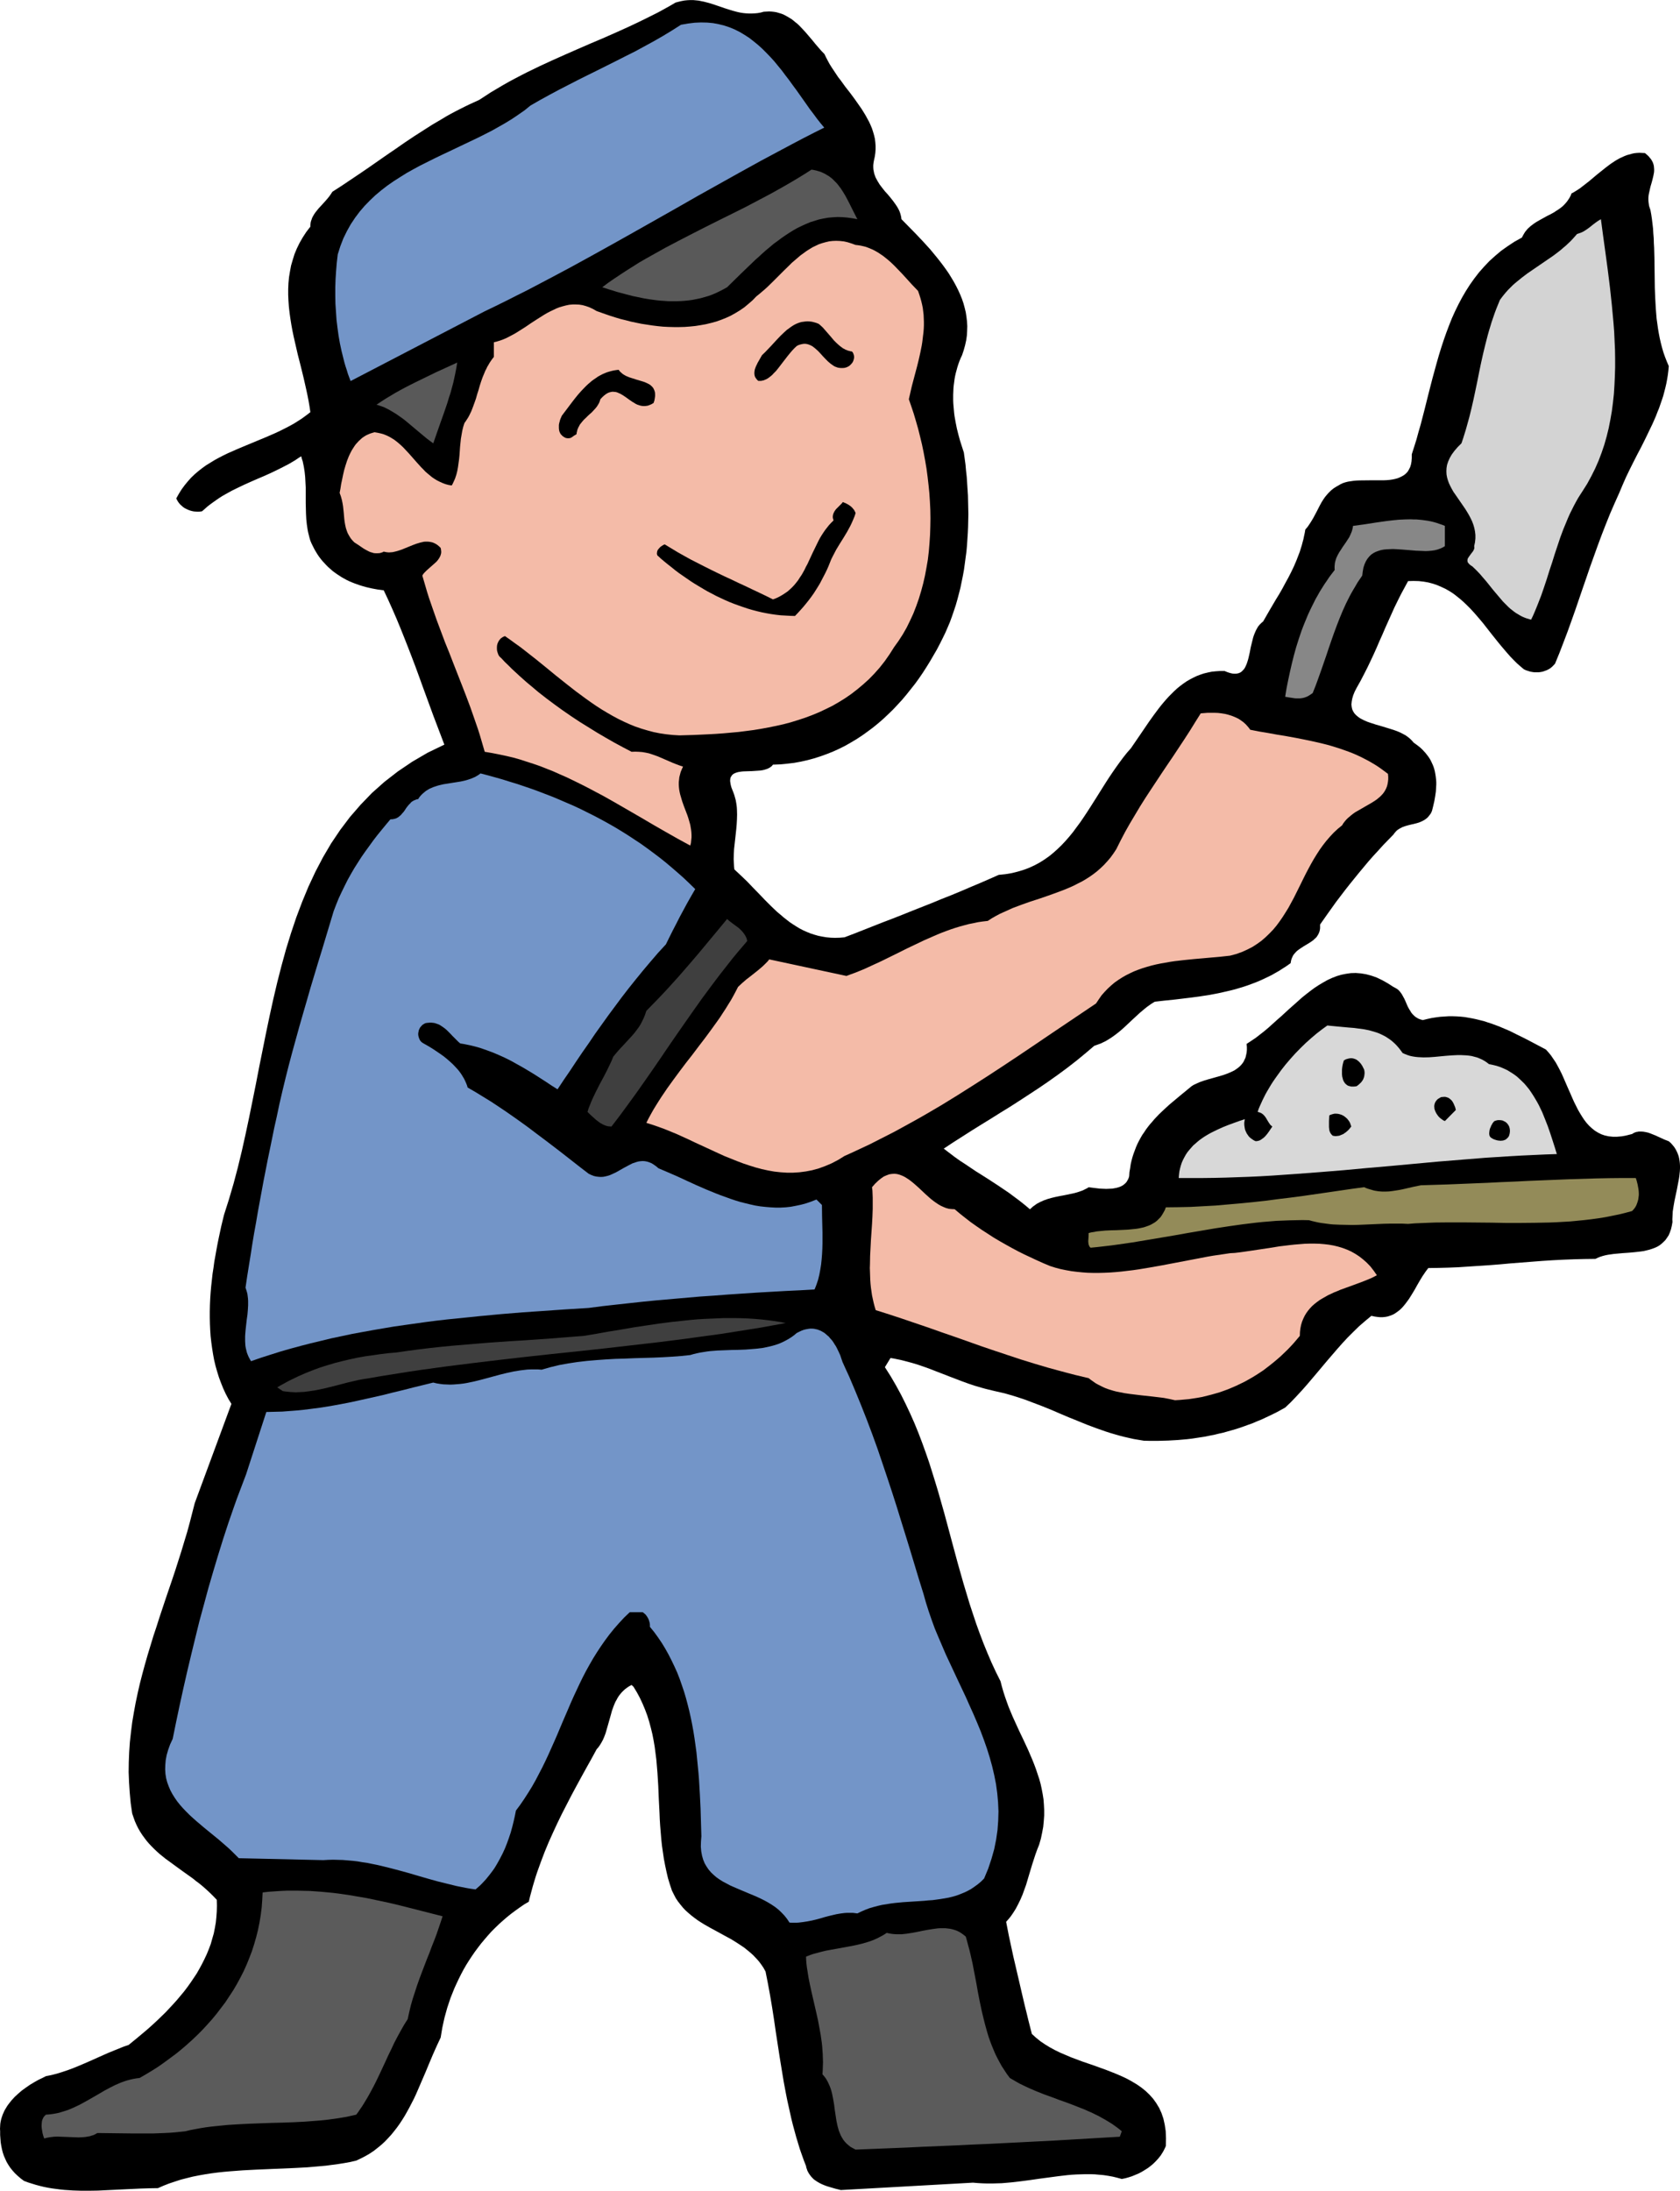
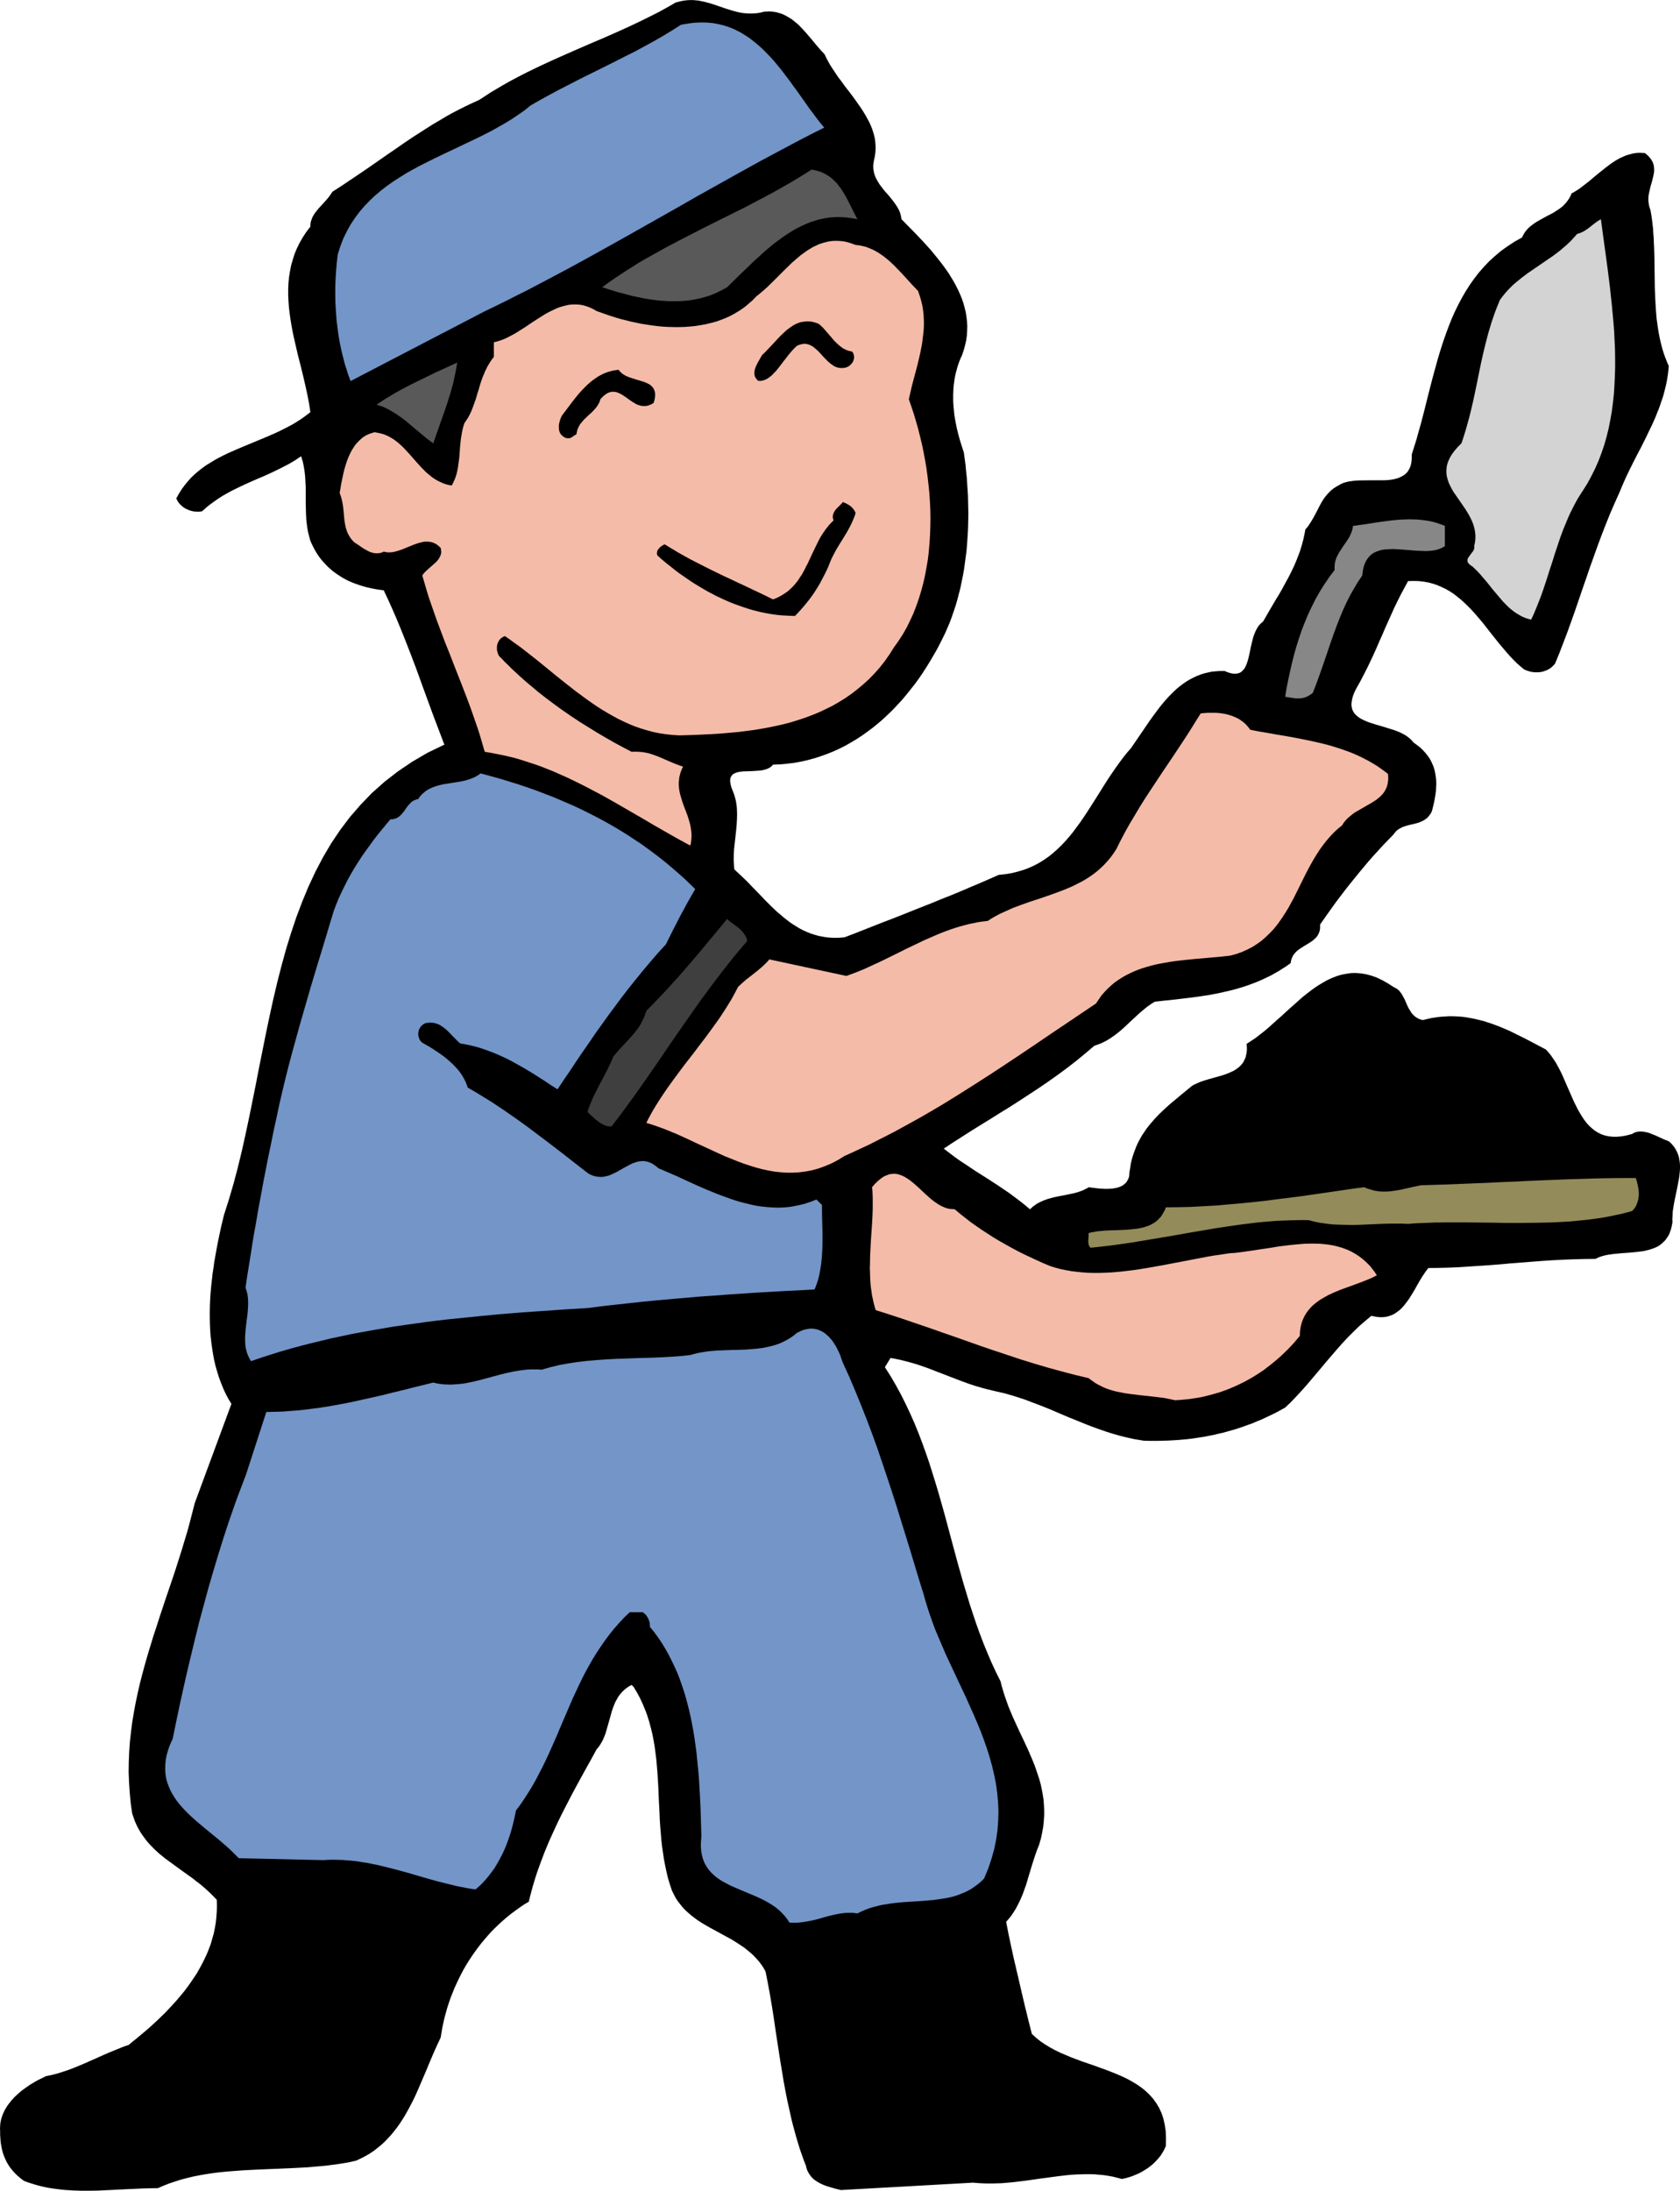
<svg xmlns="http://www.w3.org/2000/svg" width="2.528in" height="316.32" fill-rule="evenodd" stroke-linecap="round" preserveAspectRatio="none" viewBox="0 0 12276 16000">
  <style>.brush1{fill:#000}.pen1{stroke:none}.brush2{fill:#7395c8}.brush3{fill:#595959}.brush5{fill:#f4bba8}.brush7{fill:#3f3f3f}</style>
  <path d="m6024 394 12 25 13 25 13 24 15 24 16 24 16 24 16 24 18 23 34 47 36 46 34 46 33 47 16 23 15 24 14 23 13 24 13 24 11 24 10 24 8 25 7 24 6 26 3 25 2 26v26l-2 27-4 27-6 27-3 17-2 17v16l1 16 3 15 3 15 5 14 5 14 7 13 7 13 8 13 8 13 19 25 19 24 21 23 20 24 19 24 18 25 8 12 8 13 7 13 6 13 5 14 4 14 3 14 2 15 53 54 53 54 52 55 51 56 24 29 24 29 23 29 23 30 21 29 21 30 19 31 18 30 17 31 16 32 14 31 13 32 11 32 9 33 8 33 5 33 4 34 2 34-1 34-2 35-5 35-8 36-10 36-12 36-10 21-9 22-8 22-7 22-6 22-6 22-5 22-4 22-3 23-3 22-2 22-1 23-1 23v45l1 22 2 23 2 23 2 22 3 23 8 45 9 45 11 44 12 44 14 44 14 43 6 44 6 44 4 45 5 45 3 45 3 46 3 45 1 45 1 46 1 45-1 46-1 46-2 45-3 45-3 46-4 45-6 44-6 45-6 44-8 44-9 44-9 44-11 43-11 42-12 42-14 42-14 41-15 41-17 40-17 39-19 39-19 38-23 44-25 43-25 43-26 42-27 42-28 41-29 40-31 39-31 39-32 38-33 36-34 36-35 34-36 34-37 32-38 31-39 29-39 28-41 27-42 25-42 24-44 22-44 20-45 18-47 17-47 15-48 13-49 11-49 9-51 6-52 5-52 2-8 10-10 8-10 6-12 6-12 4-13 4-14 3-14 2-60 4-60 2-14 1-13 2-13 2-11 3-11 4-9 4-9 6-7 7-5 8-5 9-2 11-1 13 2 14 3 17 5 18 8 20 7 18 6 17 5 18 5 18 3 17 3 18 2 18 1 17 1 36-1 35-2 36-3 35-8 73-8 72-2 37-1 37 1 19 1 18 1 19 2 19 47 44 46 44 44 46 44 45 43 45 44 44 22 21 22 21 23 19 23 20 23 18 23 18 24 16 25 16 25 15 25 13 27 12 27 11 28 9 28 8 30 6 30 5 32 3 32 1 34-1 34-3 71-27 71-28 71-28 71-28 71-27 71-28 72-29 71-28 71-28 70-29 71-28 70-29 70-30 69-29 69-30 68-30 49-5 47-8 44-11 43-13 40-15 39-18 37-20 35-22 34-24 32-26 30-27 30-29 29-31 27-31 27-33 25-34 26-35 24-35 24-36 24-37 47-74 47-75 24-38 24-37 25-37 25-36 26-36 26-35 27-34 29-33 65-95 66-97 35-49 35-47 18-23 19-23 19-22 20-22 20-20 20-20 21-19 22-18 23-17 23-16 24-14 25-13 25-12 26-10 27-9 29-7 29-6 30-3 31-2h32l22 9 19 6 18 4 16 1 15-1 13-3 12-5 10-7 9-9 9-10 7-11 6-13 6-14 5-15 5-16 4-16 8-35 7-37 9-37 9-36 6-18 7-17 7-16 8-15 9-15 11-13 12-12 13-11 46-80 47-80 24-39 23-40 22-41 22-40 21-41 20-42 18-42 17-44 8-21 7-23 7-22 6-23 6-22 5-24 5-23 4-24 17-20 15-22 14-22 13-22 24-45 23-45 12-22 13-21 14-20 16-19 8-9 9-9 9-9 10-8 10-8 11-7 11-7 13-7 15-9 17-8 18-6 20-5 19-3 21-3 21-2 22-1 91-1h89l22-1 21-2 20-3 19-4 18-5 17-7 16-8 15-9 13-11 12-13 9-15 9-18 6-19 4-22 2-25v-28l17-53 17-54 15-55 16-55 29-112 28-112 29-113 31-113 16-56 17-55 18-55 19-54 20-53 21-53 23-51 25-51 26-49 28-48 30-47 32-45 34-44 37-42 39-41 42-38 44-37 48-34 50-33 54-30 7-14 8-14 8-13 9-11 10-12 11-10 11-10 12-9 12-9 12-8 13-8 14-8 27-15 27-15 28-14 27-15 13-9 13-8 13-9 12-9 12-10 11-11 10-11 10-12 9-13 9-14 8-15 6-16 17-9 16-10 16-10 16-11 31-24 32-25 62-52 64-51 32-24 33-22 17-10 16-9 18-8 17-8 18-7 18-5 18-5 18-4 19-2 19-1 20 1 20 1 14 12 12 11 10 12 9 11 7 12 6 12 4 12 3 12 1 12 1 12v12l-1 12-5 26-6 25-7 26-8 27-6 27-6 27-2 14-1 14v15l1 14 2 15 2 14 5 15 5 15 6 33 5 34 4 34 4 34 2 35 3 35 1 36 2 35 2 73 1 73 1 74 1 74 3 74 4 74 3 37 3 37 5 36 5 36 6 36 7 36 8 35 9 35 10 34 12 34 13 33 14 33-3 33-4 32-5 31-6 32-7 30-8 31-8 30-10 30-10 29-10 29-12 29-11 29-25 57-27 56-27 56-28 56-29 55-28 55-28 56-27 56-25 57-24 57-34 76-33 76-31 77-30 77-29 78-28 78-28 78-27 79-27 78-27 79-27 79-28 79-28 78-30 79-30 78-32 78-11 12-11 11-12 10-13 8-14 7-14 5-14 5-15 3-16 2h-31l-15-2-16-3-16-5-15-5-15-7-26-22-26-23-24-24-24-25-23-26-23-27-23-27-22-27-44-55-43-55-22-28-22-26-23-27-23-26-23-25-24-24-24-23-25-22-26-21-26-20-28-18-28-16-30-14-30-13-32-11-34-9-34-6-36-4-38-1-40 1-26 48-26 48-24 48-24 49-22 49-22 49-22 49-21 49-22 49-21 49-22 49-23 49-23 48-25 49-25 48-27 48-15 29-11 27-7 24-4 22-2 21 2 19 4 17 7 15 9 14 12 13 13 11 15 11 17 9 18 9 19 8 20 7 43 14 45 13 46 14 44 14 22 8 21 9 19 10 19 10 17 12 16 13 14 14 13 15 17 12 16 12 15 12 14 13 12 13 12 13 11 14 10 13 10 15 8 14 7 15 7 15 6 15 5 16 4 15 3 16 3 17 2 16 2 16 1 17v17l-1 17-1 17-1 17-5 34-6 35-8 35-9 36-5 12-6 11-7 9-7 9-7 8-8 7-9 7-8 5-9 5-10 5-9 4-10 4-20 6-21 5-21 5-20 5-21 6-19 7-9 5-10 5-8 5-9 6-8 7-7 8-7 8-7 10-37 38-38 39-36 40-37 40-36 41-35 42-35 42-34 42-34 42-33 42-32 42-32 42-60 84-57 81v28l-2 13-3 12-4 10-5 10-6 10-6 9-8 8-8 7-8 8-9 6-19 13-20 12-20 12-20 13-9 6-10 7-9 7-8 7-8 9-7 8-7 9-5 10-5 11-4 11-3 13-2 13-28 20-28 18-28 18-28 16-28 16-29 14-29 14-29 13-29 12-29 11-30 11-30 10-30 9-30 9-31 8-30 7-62 14-63 12-65 10-65 9-66 8-67 8-69 7-70 8-15 9-14 9-14 10-14 10-27 22-26 22-51 47-50 47-25 23-26 22-27 21-28 20-14 9-15 9-15 9-15 7-16 8-16 6-17 6-17 6-33 28-33 28-34 28-33 27-67 52-68 50-69 49-69 47-70 46-69 45-70 45-70 43-70 44-70 43-69 43-69 44-69 44-68 45 38 29 38 29 39 28 40 26 79 53 81 51 40 26 40 26 40 27 40 27 39 29 39 29 39 31 38 32 12-11 11-10 13-9 12-9 13-7 13-7 14-6 13-6 28-10 28-8 29-7 29-6 57-11 56-12 27-8 26-9 13-6 12-6 12-6 11-7 39 5 43 5 23 1 23 1 23-1 22-1 11-2 11-2 10-2 10-3 10-3 9-4 9-4 8-5 8-6 7-6 7-7 6-8 5-9 5-9 4-10 3-11 2-30 5-28 4-28 6-27 7-26 8-25 9-24 9-24 10-23 11-22 12-22 12-21 14-20 13-20 15-20 15-19 16-18 16-19 17-18 17-18 36-34 38-35 80-67 84-69 14-9 15-7 15-7 16-7 34-12 34-10 36-10 35-10 34-10 33-12 16-7 15-7 15-7 13-9 13-9 12-10 11-11 10-12 9-13 7-15 7-15 4-17 4-18 2-20v-22l-2-23 32-21 33-22 31-24 32-25 31-26 30-27 31-28 31-27 61-56 61-54 30-27 31-25 31-24 31-23 32-21 32-19 32-18 33-15 33-13 34-10 35-7 35-5 36-1 37 3 37 6 38 10 40 14 40 19 41 23 42 27 10 5 9 5 8 5 8 6 7 7 6 7 6 8 6 8 10 18 10 18 9 20 8 19 9 20 10 18 6 9 5 9 6 9 7 8 7 7 7 7 9 7 8 5 10 6 10 4 12 4 12 3 32-8 32-7 32-5 31-4 31-2 30-2h30l30 1 29 2 29 3 29 5 28 5 28 6 28 7 28 7 27 9 28 9 27 10 27 10 26 11 54 23 52 26 53 26 52 27 53 28 53 28 19 21 18 22 17 25 17 25 15 27 15 28 14 28 13 29 26 60 26 59 13 30 13 29 14 28 14 28 15 26 16 26 16 24 17 22 19 21 20 18 21 17 23 14 24 12 26 9 28 6 30 3h31l35-3 36-7 39-10 8-5 7-4 8-3 8-3 9-1 8-2h17l17 1 17 3 18 4 17 6 35 14 35 16 33 15 31 12 16 14 13 15 12 15 10 16 8 16 7 16 6 17 4 17 3 18 2 18 1 18v19l-1 19-2 19-2 19-3 19-15 79-17 80-7 40-6 39-1 20-1 19-1 19 1 19-5 28-6 25-8 23-9 21-12 18-12 17-14 14-14 13-16 12-17 10-18 8-19 7-19 6-20 5-21 5-21 3-44 5-44 4-44 3-44 4-22 2-21 3-21 3-20 4-19 5-19 6-17 7-17 8-78 1-78 2-78 3-78 4-77 5-78 6-77 6-77 6-76 7-76 6-76 5-76 5-75 5-74 3-74 2-73 1-11 14-11 15-10 15-11 16-20 33-19 33-19 34-20 33-20 32-22 30-11 14-11 13-12 13-13 12-13 10-14 10-14 9-15 7-16 6-16 5-17 3-19 2h-19l-20-2-21-3-22-5-23 19-23 19-23 20-22 19-42 41-41 41-39 42-38 43-37 43-37 43-73 87-73 86-38 43-39 42-40 42-42 40-29 16-29 16-30 15-29 14-30 14-30 14-30 12-30 13-31 11-30 11-31 11-31 10-31 9-32 9-32 9-32 7-32 8-32 6-33 7-33 5-33 5-33 5-34 4-34 3-34 3-35 2-35 2-35 1-35 1h-72l-36-1-36-6-36-6-36-8-35-8-35-9-35-10-34-10-34-11-68-24-67-25-66-27-67-27-66-28-65-28-67-27-66-25-34-13-33-12-34-11-34-11-34-10-35-10-35-8-35-8-25-6-25-6-24-6-25-7-48-14-48-16-47-17-47-18-47-18-46-18-47-18-46-18-47-17-47-16-48-14-49-13-24-6-25-5-24-5-25-4-41 67 42 66 39 67 37 68 34 68 33 70 31 70 29 71 27 71 26 72 25 72 23 73 23 74 22 73 21 74 21 74 20 74 40 149 40 148 21 74 21 74 22 73 22 73 24 73 24 72 26 72 27 71 29 71 30 70 32 69 34 68 10 39 11 38 12 37 13 37 13 36 15 36 15 36 16 35 32 70 33 69 32 69 30 70 14 35 13 35 12 36 12 36 10 36 8 37 7 37 6 38 3 39 2 39v40l-3 41-4 42-8 43-9 43-13 45-14 35-13 36-12 37-12 37-22 73-22 74-13 36-13 36-15 35-17 35-9 17-9 17-10 16-11 17-11 16-12 16-13 15-13 15 10 51 10 51 11 51 11 51 11 51 12 51 12 52 12 51 12 52 12 52 12 51 12 51 13 52 12 50 13 51 13 51 30 27 32 26 34 23 36 22 37 20 39 19 40 17 40 17 83 31 85 29 41 15 42 15 41 16 40 16 39 17 38 18 36 20 35 21 33 23 31 25 28 27 26 29 23 32 21 35 17 37 14 41 10 45 7 47 2 52-1 56-5 12-6 12-6 12-7 12-14 22-16 20-18 20-18 18-20 17-21 16-22 14-23 14-23 12-24 10-24 10-25 8-25 7-25 5-33-9-33-8-33-6-33-5-33-3-33-3-33-1h-33l-34 1-33 1-34 2-33 3-68 8-67 9-68 9-69 10-69 9-69 8-34 3-35 3-35 1-35 1h-34l-35-1-36-2-35-3-966 54-40-10-41-12-20-6-19-7-19-8-18-9-17-10-16-11-8-6-7-7-7-7-6-7-6-8-6-8-5-8-5-9-5-10-3-10-4-10-2-12-16-41-15-42-15-43-13-43-13-43-12-44-12-44-11-44-10-45-10-45-10-45-9-45-17-90-15-91-15-92-14-91-14-91-13-90-14-90-15-89-16-87-17-86-15-27-17-25-18-24-20-22-20-21-21-19-22-18-22-18-24-16-24-16-24-15-24-15-50-27-51-28-50-27-49-28-24-15-23-15-23-17-22-17-21-18-21-19-19-20-18-22-18-23-16-24-14-27-14-28-15-45-14-46-11-47-10-47-9-47-7-48-7-48-5-48-4-48-4-49-3-48-2-49-5-97-4-97-3-49-3-48-4-48-4-47-6-47-6-47-8-47-9-46-11-45-12-45-14-45-16-43-18-43-20-43-22-41-25-41-14-13-17 9-15 10-15 11-13 12-12 12-11 13-10 13-9 14-8 15-8 14-7 16-6 15-12 33-9 33-19 67-19 66-6 16-6 15-7 16-8 15-8 14-9 14-10 14-11 12-37 68-38 68-37 67-37 68-36 67-35 68-35 68-33 68-32 69-31 69-29 70-27 71-13 36-13 36-12 36-11 36-11 37-10 37-10 37-9 38-34 20-32 22-32 23-31 23-31 25-29 25-29 26-28 27-27 27-26 29-25 29-25 30-23 30-23 31-22 32-21 32-20 32-19 33-18 34-17 34-16 34-16 35-14 35-14 35-12 36-12 36-10 36-10 36-8 36-8 37-6 36-6 36-29 62-28 63-27 64-27 65-28 65-28 65-14 32-15 32-16 31-16 31-17 31-17 30-18 29-19 29-20 28-21 27-22 27-23 25-24 25-25 23-27 22-28 22-30 20-31 18-33 17-34 16-43 10-44 8-44 7-45 6-45 6-45 4-46 4-46 4-94 5-94 4-94 4-94 4-95 5-93 7-46 4-46 5-46 6-45 7-45 8-45 9-44 11-43 11-43 14-42 14-41 16-41 18-63 1-62 2-63 3-63 3-62 3-63 3-62 3-61 1h-62l-61-2-30-2-31-2-30-3-30-4-30-4-30-5-30-6-29-7-30-8-29-9-29-9-29-11-24-18-22-19-20-19-18-20-16-20-14-21-13-22-10-22-10-23-8-24-6-24-5-25-4-25-2-26-2-27v-27l-1-19 1-18 1-18 3-18 4-17 5-16 6-17 7-16 7-15 9-15 9-15 10-14 11-14 11-14 12-13 12-13 13-12 13-12 14-12 13-11 29-21 29-20 30-18 30-17 29-14 28-14 40-8 39-10 39-12 39-13 38-14 37-15 38-16 37-16 74-33 74-33 37-15 37-15 37-15 38-13 60-49 61-51 30-26 30-27 30-28 29-28 29-28 28-30 28-30 27-30 26-31 26-31 25-33 23-32 23-34 22-33 20-35 19-35 18-36 17-36 15-37 14-37 11-39 11-38 8-40 7-40 4-40 3-41 1-42-1-43-21-22-21-21-21-20-22-20-22-19-22-18-23-17-22-18-91-65-89-65-22-16-21-17-21-17-20-18-19-18-19-19-18-19-18-21-16-21-16-22-15-23-14-24-13-26-12-27-10-28-10-29-11-76-7-76-5-75-3-75 1-73 3-74 5-73 8-72 9-72 12-71 13-71 15-71 16-70 18-70 19-70 20-70 21-69 21-69 23-69 22-69 46-138 47-138 23-69 22-69 22-69 21-70 21-69 19-70 18-70 18-70 268-725-22-36-20-38-18-39-16-40-15-40-13-42-12-42-10-42-8-43-7-44-6-44-5-44-3-45-2-45-1-46v-45l1-46 2-46 3-45 4-46 5-45 5-46 7-45 6-45 8-44 8-45 8-43 9-44 18-84 20-82 36-113 34-116 31-117 29-120 27-121 26-122 25-123 25-124 24-124 25-124 25-124 26-124 27-123 29-123 31-121 33-120 36-117 39-116 43-114 46-111 51-109 55-105 60-102 66-98 71-94 78-90 83-86 91-81 98-76 105-71 113-66 122-59-27-71-27-71-27-71-26-71-26-71-26-71-26-72-26-71-27-71-27-70-28-71-28-70-29-70-30-69-31-69-32-68-22-3-23-3-22-4-21-4-22-5-21-5-21-6-20-6-20-7-20-7-20-8-19-8-19-9-18-10-18-10-17-11-17-11-17-12-16-12-16-14-15-13-15-15-14-15-14-15-13-16-13-17-12-18-11-18-11-19-10-20-10-20-9-21-6-20-5-20-5-20-4-20-6-40-4-39-2-39-1-39-1-38v-115l-2-38-2-38-4-38-6-38-4-19-4-19-6-18-5-19-22 14-22 15-22 13-22 13-46 24-46 23-46 22-47 21-47 20-48 21-47 21-46 22-47 23-45 25-23 13-22 14-22 15-21 15-22 16-21 16-20 18-21 18-15 2-15 1-15-1-14-1-15-3-14-4-13-5-13-6-12-6-12-8-10-9-10-9-9-10-8-11-7-12-6-12 19-34 20-32 22-30 23-28 24-27 26-25 27-23 28-22 29-21 31-19 31-19 31-17 33-17 33-16 34-15 34-15 69-29 70-29 70-29 69-30 34-16 34-17 33-17 33-18 32-20 31-20 30-22 30-23-6-41-7-41-8-41-9-42-19-84-21-86-22-86-20-87-10-44-9-43-8-44-7-44-6-43-5-44-3-43-2-44v-43l2-43 4-43 7-42 8-43 12-41 13-42 17-41 20-41 23-40 26-40 30-39v-10l1-10 1-9 2-9 3-9 3-8 3-9 4-8 9-16 10-15 12-15 12-15 26-28 27-30 13-15 12-15 12-17 11-17 67-43 67-45 67-45 66-45 66-46 66-46 66-45 66-46 66-44 67-43 66-42 68-40 33-20 34-19 34-18 35-18 34-17 35-17 35-16 35-16 43-28 43-28 44-26 44-26 44-25 45-24 44-23 45-23 91-44 91-42 92-41 91-40 92-40 92-39 91-40 91-41 45-21 44-21 45-22 44-22 44-22 44-24 43-24 43-25 23-6 21-5 22-4 21-2 21-1h20l21 2 20 2 19 4 20 4 19 5 19 5 38 12 38 13 38 13 38 12 19 6 19 5 20 5 19 4 20 3 21 2 20 1h21l21-1 22-2 22-4 22-6 20-1 19-1 19 1 18 2 17 3 17 5 17 5 16 6 15 8 15 8 15 9 15 9 14 11 13 11 14 11 13 12 25 26 24 26 24 28 23 27 22 27 23 27 22 25 23 24z" class="pen1 brush1" />
  <path d="m6023 932-78 39-78 40-78 41-77 41-155 83-154 85-154 86-154 86-154 88-154 87-154 87-155 87-155 86-155 85-156 83-156 82-78 39-79 40-79 39-79 38-979 509-10-26-10-27-8-27-9-27-8-27-7-28-7-28-7-28-12-56-10-57-8-58-7-58-4-59-4-59-1-60v-59l2-60 4-61 5-60 7-60 19-60 22-57 26-53 28-50 32-48 33-44 37-43 38-39 40-38 43-36 44-34 46-32 47-30 48-30 50-28 50-27 52-26 52-26 52-25 53-25 105-50 105-50 52-26 51-26 50-28 49-28 49-30 46-31 46-32 43-35 68-39 69-38 69-37 70-36 70-36 70-35 69-34 70-35 70-35 69-35 70-35 68-37 68-37 68-39 66-40 66-42 51-9 49-6 46-2 46 1 43 4 42 8 40 10 39 13 38 16 36 18 35 21 34 22 32 25 32 26 31 28 30 30 29 30 29 32 27 33 28 34 26 35 27 35 26 36 26 35 51 72 50 71 26 34 25 34 26 33 27 32z" class="pen1 brush2" />
  <path d="m6265 1601-37-7-37-5-36-3-35-1-35 2-34 3-34 6-33 7-32 10-32 10-31 13-31 14-31 15-30 17-29 18-29 19-29 20-28 21-29 21-27 23-28 23-27 24-26 24-27 24-52 50-52 50-51 50-50 49-27 15-27 14-27 13-28 12-28 10-28 8-28 8-29 6-29 6-29 4-29 3-29 2-30 1h-59l-29-2-30-2-29-3-30-4-29-4-30-5-29-6-29-6-29-6-57-15-56-15-55-17-53-17 44-33 45-31 45-30 46-30 46-29 46-29 47-27 48-27 95-53 97-51 97-50 98-50 98-49 99-49 98-49 97-51 49-26 49-26 48-27 48-27 48-28 47-28 47-29 47-30 18 3 18 4 17 5 16 5 15 7 15 7 13 8 14 8 12 9 13 10 11 11 11 11 11 11 10 12 9 12 10 13 17 26 17 28 15 28 15 29 29 58 29 57z" class="pen1 brush3" />
  <path d="m11698 1601 16 120 17 123 17 126 16 128 7 65 7 65 6 65 6 65 5 65 3 66 3 65 1 65v65l-2 65-3 64-4 64-7 64-8 62-11 63-12 61-15 61-17 60-20 59-22 58-25 57-28 56-30 55-34 54-17 26-17 27-15 27-15 28-14 28-14 28-13 29-12 29-24 58-22 59-20 60-20 60-19 61-20 60-19 61-20 60-21 61-23 59-12 30-12 29-13 30-14 29-17-5-17-5-16-6-16-7-15-8-15-9-15-9-14-10-14-11-14-11-13-12-13-13-26-26-24-28-49-58-48-60-25-29-25-29-26-27-27-26-8-5-7-5-6-5-5-5-4-5-3-4-2-5-1-5v-9l1-4 1-5 5-8 6-9 13-18 14-18 5-9 4-9 1-5v-10l-1-5 6-28 3-28v-26l-3-26-5-25-7-24-9-24-11-23-12-23-13-22-13-21-15-22-29-42-29-42-14-20-12-21-11-21-10-21-8-22-6-21-4-22-1-23 1-23 4-24 8-24 11-25 15-26 19-26 24-28 28-28 11-32 10-32 10-32 9-32 18-65 16-65 15-66 14-66 14-67 13-66 14-67 15-67 16-66 17-66 9-32 10-33 10-33 11-32 11-32 12-32 13-32 13-32 14-19 15-19 15-18 16-18 16-16 17-17 17-15 18-15 36-29 37-28 38-26 38-26 38-26 38-26 38-26 37-28 19-15 17-15 18-15 17-16 17-16 16-17 16-18 16-18 12-4 12-4 12-5 12-6 22-14 22-16 21-17 21-16 10-7 10-7 10-6 10-6z" class="pen1" style="fill:#d3d3d3" />
  <path d="m6708 2124 9 26 8 25 7 25 6 25 5 25 3 25 3 25 1 25 1 25v26l-1 25-2 25-3 24-3 25-3 25-4 25-10 50-11 49-12 49-13 49-13 49-13 49-11 48-11 48 18 52 18 54 16 54 16 56 14 56 14 58 12 58 11 59 10 59 8 60 7 61 6 60 4 61 3 61 1 61-1 60-2 61-4 60-5 60-7 60-10 58-11 59-13 57-15 56-17 56-19 54-21 54-24 52-25 51-28 49-31 48-33 46-33 52-35 50-37 47-39 44-40 41-42 38-43 36-44 34-45 31-47 29-47 27-49 24-49 23-51 21-51 19-52 17-52 16-53 14-54 12-54 11-54 10-55 9-54 7-55 7-55 5-55 5-55 4-54 3-108 5-107 3-49-3-47-5-47-7-45-9-45-12-44-13-44-15-42-17-42-19-41-20-41-22-40-23-40-24-39-25-38-26-38-27-38-28-38-28-37-29-37-29-74-59-73-60-73-59-74-58-36-28-38-27-37-27-37-26-8 3-6 3-7 4-5 4-6 4-4 5-4 5-4 5-6 11-5 12-3 12-1 13v12l1 13 3 11 4 12 4 10 6 9 7 7 7 6 25 27 26 25 26 26 27 25 27 25 28 25 27 24 29 24 57 48 59 46 59 44 61 44 61 42 62 41 63 39 63 39 63 37 63 36 63 34 63 33 27-1 26 1 25 2 24 4 24 5 22 7 23 8 22 8 44 19 44 19 23 10 23 9 24 9 25 8-9 20-8 19-5 19-5 19-2 19-2 18v18l1 18 2 18 3 17 4 18 5 17 10 34 12 34 13 34 13 34 6 18 5 17 5 17 5 18 3 18 3 18 2 18 1 19v19l-2 19-2 20-5 20-90-49-90-51-89-51-90-53-90-52-90-52-90-51-92-49-46-24-46-23-47-23-46-22-48-21-47-21-48-19-48-19-49-17-50-16-49-16-50-14-51-12-52-11-51-10-53-9-12-41-12-41-12-41-13-41-28-81-28-80-30-80-31-80-31-79-31-79-31-80-32-79-30-80-30-80-28-80-28-81-13-41-12-41-12-41-12-41 8-13 10-11 12-12 12-11 25-22 25-22 12-11 10-12 9-13 7-13 3-7 2-7 2-7 1-8v-7l-1-9-1-8-2-9-11-11-12-10-12-8-12-6-12-5-13-3-12-2-13-1h-13l-13 1-13 3-13 3-27 8-27 10-27 11-27 11-27 11-27 9-14 4-13 3-13 3-13 1-13 1-13-1-13-2-13-3-7 4-8 3-7 2-7 2-15 1h-14l-14-1-13-4-14-4-13-6-13-7-13-7-13-8-13-9-25-17-25-16-10-10-9-10-8-10-7-11-6-10-6-11-5-10-4-11-7-21-5-22-4-22-3-23-4-46-5-47-4-24-5-24-7-25-9-25 6-31 5-33 7-33 7-34 8-35 10-34 11-34 13-33 7-15 8-16 8-15 9-14 9-14 10-14 11-12 11-12 12-11 12-11 13-9 14-9 15-7 16-7 16-5 17-5 23 4 23 5 21 6 20 8 19 9 19 11 18 11 17 13 16 13 16 14 16 15 15 16 30 32 29 33 29 33 30 33 15 15 15 16 16 14 17 14 17 14 18 12 18 11 20 10 20 9 21 8 22 6 24 4 7-12 6-13 6-13 6-14 9-27 7-28 5-28 4-29 4-29 3-30 4-59 6-59 5-29 5-29 7-29 9-28 10-14 9-14 9-14 8-15 14-29 12-31 11-30 11-31 9-32 10-31 9-32 10-31 11-31 13-31 6-15 8-15 7-15 9-15 8-14 10-15 10-14 11-14v-107l24-6 23-7 24-9 23-10 23-12 23-12 23-13 22-14 46-29 44-30 45-29 46-29 22-13 23-12 23-11 23-11 23-9 24-7 23-6 24-5 24-2h24l25 1 25 4 25 7 25 9 26 12 26 15 34 12 34 12 35 12 35 11 37 11 37 9 38 10 38 8 39 8 39 6 39 6 40 5 40 4 40 2 39 1h40l39-1 40-3 39-4 38-6 39-7 37-9 37-10 37-13 35-14 35-16 34-19 33-20 32-22 30-25 30-26 28-29 20-16 20-17 20-17 20-18 39-38 40-40 40-40 40-39 20-20 21-18 21-18 21-18 22-16 22-16 22-14 23-14 23-11 23-11 24-8 25-7 25-6 26-3 26-1 27 1 28 3 28 6 29 9 30 11 18 2 19 3 18 4 17 4 17 6 17 7 17 7 16 8 16 9 15 9 16 11 15 10 29 23 28 24 27 26 26 27 26 27 25 27 48 53 46 48z" class="pen1 brush5" />
  <path d="m6225 2567 7 8 4 9 3 9 2 10v10l-2 10-3 10-4 10-6 9-7 8-8 8-9 7-10 5-10 4-12 3-12 1h-13l-11-1-12-2-11-4-11-4-10-6-10-7-10-7-20-17-18-18-19-20-18-20-18-19-19-17-10-8-9-7-10-6-11-5-10-4-11-3-12-2h-11l-12 2-13 3-13 4-14 7-17 16-17 18-17 20-17 21-34 44-33 43-17 21-18 18-8 9-9 8-9 7-9 7-9 6-9 5-10 4-9 4-10 2-9 2h-20l-6-5-5-6-5-5-3-6-4-5-2-6-2-6-1-6-1-12 1-12 2-13 4-12 5-13 6-12 6-13 7-12 13-23 12-21 22-21 22-23 23-24 22-24 23-25 23-24 23-22 24-22 13-9 12-9 13-9 13-8 13-7 14-6 14-5 14-4 15-2 15-2 15-1 16 1 16 2 16 4 17 5 17 7 15 13 15 14 13 15 14 16 27 31 27 32 14 14 15 14 15 13 15 11 8 6 9 4 8 5 9 3 9 4 9 2 10 3 10 1z" class="pen1 brush1" />
  <path d="m3166 3238-22-16-24-18-23-19-24-20-49-41-50-42-26-21-27-19-27-19-28-17-28-16-28-14-15-6-15-5-14-5-15-4 33-22 34-22 35-21 35-21 36-20 37-20 37-19 38-19 76-37 76-37 77-35 76-35-6 37-7 37-8 38-8 36-10 37-10 37-12 36-11 37-25 73-26 73-26 74-26 75z" class="pen1 brush3" />
  <path d="m4776 2943-15 9-14 6-14 5-14 2-13 1-13-1-12-2-13-4-12-4-12-6-11-7-12-7-22-15-22-16-22-15-22-13-12-5-11-5-11-3-11-1-12-1-12 2-12 3-12 5-13 8-13 10-13 12-14 15-3 10-3 9-4 9-5 9-10 16-12 15-13 14-13 14-15 13-14 13-14 14-14 13-13 15-12 15-6 8-4 9-5 8-4 10-4 9-2 10-3 11-1 11-18 11-17 12-5 3-5 2-5 1-5 1h-12l-6-1-8-2-11-6-10-7-8-8-7-8-5-10-4-10-2-11-1-11v-23l2-12 3-11 3-12 4-11 5-11 4-10 37-49 40-53 21-27 22-27 24-27 24-25 13-13 13-12 13-11 14-12 14-10 15-10 14-10 16-9 15-8 16-7 17-7 16-5 18-5 17-4 19-3 18-2 7 10 8 8 9 8 9 7 10 6 11 6 12 5 12 5 50 16 50 15 12 4 11 5 11 5 10 5 9 6 8 7 8 8 6 8 5 10 4 10 3 11 1 13v14l-2 15-3 17-6 18zm1476 805-8 24-10 24-10 23-11 23-24 44-26 43-27 43-26 43-12 23-12 23-12 24-10 25-10 25-11 25-12 25-13 25-13 25-13 25-15 25-15 24-16 25-17 24-18 24-19 24-19 23-21 24-21 23-22 23-35-1-35-2-35-2-35-4-35-5-34-6-35-7-34-8-34-9-34-10-33-11-34-12-33-12-33-13-32-14-32-15-32-15-32-17-31-16-31-18-30-18-30-18-30-19-29-20-29-20-29-20-28-21-27-22-27-21-27-22-26-22-25-23-2-7-1-7 1-7 1-7 2-6 3-6 4-5 4-5 9-10 11-8 11-7 11-5 48 29 48 29 48 27 49 27 49 25 49 25 50 25 49 24 50 24 50 23 50 24 50 23 50 24 51 24 50 24 50 25 24-9 23-11 21-12 20-13 19-13 17-15 17-16 15-16 14-17 14-18 12-19 13-19 11-19 11-20 10-21 11-20 39-84 41-84 11-21 12-20 13-20 13-19 14-18 15-19 16-17 17-17-2-6-2-6-1-6-1-6 1-11 2-10 4-10 5-10 6-9 6-8 15-15 14-14 6-6 6-6 5-6 3-5 15 6 15 7 14 8 13 9 12 11 10 12 5 6 3 7 4 7 3 8z" class="pen1 brush1" />
  <path d="m10558 3989-17 10-18 8-20 7-20 5-21 3-22 2-23 1-23-1-48-2-49-4-49-4-47-3-24-1-23 1-22 1-21 2-21 4-19 6-19 7-17 9-16 11-14 14-13 16-11 18-10 22-8 24-5 28-4 31-17 25-17 25-15 26-15 25-15 26-14 26-13 26-13 26-24 53-22 53-21 54-20 54-19 54-19 55-18 54-19 55-19 55-20 56-20 55-22 55-13 9-12 8-12 7-12 5-11 4-12 3-12 2-12 1h-24l-12-1-13-2-27-4-29-5 10-61 12-60 13-61 14-61 15-60 17-61 19-60 20-59 11-29 12-30 12-29 12-29 13-28 14-29 14-28 14-28 16-28 15-27 17-27 17-27 18-26 18-27 19-25 20-26-1-12v-12l1-12 1-11 2-11 3-11 3-10 4-11 9-19 11-20 12-18 12-19 25-36 24-37 9-19 9-21 3-10 3-11 2-10 2-12 82-11 83-13 42-6 43-6 43-5 42-4 43-2 43-1 21 1h21l21 2 22 2 21 3 21 3 20 4 21 5 21 6 20 7 21 7 20 8v148z" class="pen1" style="fill:#878787" />
  <path d="m9136 5330 66 13 66 11 66 12 67 11 66 12 66 13 66 14 65 15 32 8 32 9 32 10 32 10 31 11 31 11 31 12 30 13 30 14 29 15 29 15 29 17 28 17 28 19 27 20 27 20 2 21v19l-2 18-3 17-4 16-6 15-7 14-8 13-9 12-10 11-11 11-12 10-12 10-13 9-14 9-13 8-59 34-59 34-14 10-13 10-13 11-13 11-12 12-11 13-10 13-9 15-32 26-30 28-27 29-26 30-25 32-23 32-22 34-21 34-20 35-19 35-19 36-18 36-36 73-36 72-19 35-19 35-21 34-21 33-22 32-23 31-25 30-27 28-28 27-30 26-32 23-34 22-37 19-40 18-42 15-45 12-64 7-66 6-67 6-69 6-69 7-69 8-34 5-34 6-34 6-34 7-33 8-32 9-33 10-31 11-31 12-30 14-30 15-28 16-28 18-27 19-25 21-25 23-23 24-23 26-20 29-20 30-113 76-113 76-113 76-112 76-113 76-113 75-113 74-114 73-114 72-114 70-58 34-58 34-58 33-58 32-58 32-59 32-59 30-59 30-59 30-60 28-60 28-60 27-47 29-48 25-47 20-47 17-47 13-47 9-46 6-46 3h-46l-46-3-46-5-45-8-46-10-45-12-45-14-45-15-45-17-45-18-45-18-44-20-89-41-89-41-44-21-44-20-44-20-44-18-44-18-44-16-44-15-44-14 16-32 18-33 18-32 19-31 20-32 20-31 21-31 21-31 44-61 45-61 46-61 47-60 46-61 46-60 45-61 44-61 22-31 20-31 21-32 19-31 20-32 18-32 17-32 17-33 15-14 15-14 15-13 15-13 30-23 29-23 29-23 28-24 13-12 13-13 14-14 12-15 564 121 32-12 33-12 32-13 32-13 63-29 63-29 63-31 63-31 62-31 63-30 63-30 64-28 32-14 32-13 32-12 33-12 33-11 33-10 33-9 34-9 34-7 34-7 35-5 35-4 29-19 30-17 30-16 31-14 31-14 31-14 32-12 32-12 65-23 65-21 64-22 64-23 32-12 31-12 31-13 31-14 29-15 30-15 29-17 28-18 27-19 27-21 25-22 25-24 24-26 23-27 22-30 21-32 31-62 33-63 35-62 37-62 37-62 39-62 40-61 41-62 41-62 41-61 42-62 41-62 41-62 40-62 39-63 39-62 25-2 25-2h52l25 1 25 3 25 4 24 6 23 7 23 9 11 5 11 5 11 6 10 7 10 7 10 7 9 8 10 9 8 9 9 10 8 10 8 11z" class="pen1 brush5" />
  <path d="m5080 6494-29 50-29 51-27 50-27 50-26 51-26 50-25 50-25 51-58 63-55 64-54 64-53 65-52 65-51 66-49 66-49 66-48 67-48 67-46 68-47 67-46 68-45 68-46 67-45 68-43-27-42-28-42-27-42-27-43-26-42-25-43-24-43-24-44-22-44-20-45-19-46-17-23-8-23-8-24-7-24-6-24-6-24-5-25-5-25-4-15-13-14-14-14-14-14-14-13-14-14-14-14-14-14-12-15-11-15-10-8-5-8-4-9-3-8-3-9-3-9-2-10-1-9-1h-10l-11 1-11 1-11 2-11 6-11 7-8 9-8 9-5 10-5 11-2 11-2 11v11l2 12 3 10 4 10 5 10 7 8 8 7 10 6 23 13 24 14 24 15 24 16 25 17 24 17 24 19 23 20 22 20 21 22 20 22 18 24 8 12 7 12 8 13 6 12 6 13 6 14 5 13 4 14 57 33 57 35 57 35 56 37 55 37 56 39 55 39 55 40 54 41 55 41 54 41 55 42 54 42 55 43 55 43 55 42 19 9 18 7 18 4 17 2 17 1 17-1 16-3 16-4 16-5 16-7 15-7 15-7 30-17 30-17 30-16 29-15 15-5 15-5 15-4 15-2 16-1 15 1 16 3 16 5 17 7 16 10 17 12 18 15 68 29 69 30 69 32 70 32 71 31 71 29 36 14 36 13 36 13 36 12 36 11 36 9 37 9 36 8 37 6 37 4 36 3 37 2h38l37-2 37-4 37-7 38-8 37-10 38-13 38-15 40 40 1 81 2 80 1 40v79l-1 39-2 39-3 38-4 38-6 38-7 37-9 37-6 18-6 18-7 18-7 17-105 6-106 5-106 6-105 6-105 7-105 7-104 8-104 7-103 9-103 9-103 9-102 10-101 11-100 11-99 11-99 13-161 10-160 11-160 11-159 13-159 15-157 16-79 8-78 9-78 10-78 11-78 11-77 11-77 13-76 13-77 14-76 14-75 16-76 16-74 18-75 18-74 19-74 20-73 21-73 23-72 23-72 25-9-16-8-15-7-16-6-16-4-16-4-17-3-17-1-16-1-18v-34l1-17 3-35 4-36 4-35 5-35 3-35 2-34v-33l-1-17-2-16-2-16-4-16-5-16-5-15 12-82 13-81 13-80 12-78 13-78 14-77 13-77 14-76 14-76 14-76 15-76 15-77 16-77 16-78 16-79 18-80 20-95 22-95 23-95 24-95 25-94 26-94 26-94 27-94 27-93 27-94 28-93 28-93 29-94 28-93 28-93 28-93 18-47 19-47 21-45 22-45 22-44 24-43 25-43 26-41 27-42 28-40 29-40 29-40 30-39 31-38 32-39 32-38h10l9-1 9-2 8-2 8-3 7-4 7-4 6-5 12-10 10-12 11-12 9-13 9-14 10-13 10-12 11-11 5-6 6-5 7-4 6-4 8-3 7-3 8-3 9-1 10-15 11-13 11-11 13-11 12-10 13-8 13-8 14-6 14-6 15-5 15-5 15-4 30-7 32-5 31-5 32-5 31-5 31-7 15-4 15-5 15-5 14-6 14-6 14-8 13-8 13-10 54 14 54 15 53 15 54 17 53 16 53 18 53 18 52 19 52 20 52 20 52 22 51 22 51 22 51 24 50 25 50 25 49 26 49 27 49 28 48 29 48 30 47 31 47 31 46 33 46 34 45 34 45 36 44 37 44 38 43 38 42 40 42 41z" class="pen1 brush2" />
  <path d="m5460 6873-35 41-34 40-34 41-33 42-66 84-64 85-63 85-61 86-61 87-60 86-60 87-59 87-59 86-60 86-59 84-61 84-61 83-62 81-13-1-12-1-12-3-11-4-12-5-11-6-11-6-11-8-21-16-20-18-21-19-20-20 8-26 10-25 10-25 11-25 24-50 26-51 27-50 26-50 12-25 12-25 12-26 10-25 18-22 18-21 18-20 18-19 35-38 34-37 16-19 15-20 15-20 13-21 12-23 11-23 10-25 9-27 42-43 41-42 40-42 39-42 75-83 73-84 71-83 69-83 70-84 70-85 17 15 21 16 23 17 23 17 11 10 10 10 10 11 9 12 8 12 7 13 5 13 3 15z" class="pen1 brush7" />
-   <path d="m10249 7691 18 8 18 7 19 6 19 4 19 3 20 2 20 1 20 1 42-1 41-3 42-4 43-4 41-3 42-2h21l20 1 20 1 20 2 20 3 19 5 19 5 18 7 18 8 18 10 17 11 17 13 29 6 28 7 27 9 26 11 25 12 23 14 22 14 22 16 20 18 19 18 19 19 17 20 17 21 15 22 15 23 14 23 14 24 13 24 12 25 12 25 21 52 20 51 18 52 17 52 16 50 15 49-87 3-87 4-86 4-87 5-174 11-173 14-173 14-174 16-173 16-173 15-173 16-172 14-173 13-172 12-86 5-86 4-86 3-86 3-85 2-86 1h-171l2-25 3-24 5-22 6-22 7-21 9-20 10-19 10-18 12-18 13-16 14-16 14-16 16-14 16-14 16-13 18-13 18-12 18-11 19-11 19-10 39-19 40-18 40-16 41-15 39-14 39-13-2 13-2 12v13l1 12 2 12 2 12 4 11 5 11 5 10 7 10 7 10 8 8 10 8 10 7 11 7 12 5 10-1 10-2 9-3 9-5 8-6 9-6 8-7 8-8 14-17 13-18 12-18 11-16-7-6-7-6-5-7-5-7-10-16-10-17-5-8-6-8-6-7-7-7-8-6-9-5-11-4-11-3 7-22 9-21 10-22 10-22 11-22 11-22 12-21 13-22 13-22 14-22 15-22 15-21 31-43 33-42 35-41 36-40 37-38 38-37 39-35 40-34 40-31 40-29 80 8 78 7 38 3 37 5 37 5 35 7 18 5 17 5 17 5 17 6 16 7 16 8 16 8 16 10 15 10 15 11 15 13 14 13 14 15 13 15 13 17 13 18z" class="pen1" style="fill:#d8d8d8" />
  <path d="m9968 7812 2 10 1 10v9l-1 9-1 8-2 9-3 8-3 8-4 7-5 7-5 7-6 6-13 12-14 11-11 2-10 1h-19l-8-2-8-2-7-2-7-4-5-4-6-5-5-5-4-6-4-6-3-6-3-7-2-8-4-15-2-17v-35l2-17 3-18 4-16 5-16 12-7 12-4 12-3 12-2h10l11 2 10 3 10 4 9 6 9 7 8 8 8 9 7 10 6 10 6 12 6 12zm670 295-80 81-13-6-11-8-12-9-10-10-9-12-8-12-6-12-5-13-2-7-1-7v-6l-1-7 1-6 1-7 2-6 2-6 3-6 4-6 4-5 5-6 6-5 7-4 8-5 8-4 12-1 11-1 11 1 9 3 9 3 8 5 7 6 7 6 6 7 5 8 5 9 4 9 8 19 5 20zm-764 121-6 7-6 8-6 7-7 7-8 7-7 6-9 6-8 6-9 4-10 4-9 4-10 2-10 1-9 1-10-1-11-2-6-5-6-7-5-7-4-8-3-8-2-9-1-10-1-10v-42l2-42 6-3 6-3 7-2 6-2 13-3h13l13 1 13 3 12 4 11 5 11 7 10 8 10 9 8 10 8 11 6 12 4 12 4 12zm1153 67-5 9-7 8-7 6-7 6-9 3-8 3-9 1-10 1-9-1-10-1-9-2-10-3-9-3-9-4-8-5-8-5-4-5-4-6-2-7-1-8v-8l1-9 1-8 2-9 3-9 4-8 3-9 5-8 4-8 5-7 5-6 5-5 12-4 13-3h12l12 1 11 2 10 5 10 5 9 7 7 8 7 10 5 10 3 11 2 13v13l-2 14-4 15z" class="pen1 brush1" />
  <path d="m6976 8832 38 32 39 31 40 31 41 29 42 29 42 27 43 28 44 26 44 25 45 25 45 24 46 23 47 22 47 22 47 21 48 20 38 12 38 10 39 8 39 7 40 5 40 4 40 3 40 1h41l41-1 42-2 41-3 42-4 42-5 42-5 42-6 84-14 85-15 84-16 84-16 84-16 83-16 41-7 41-6 41-6 40-6 35-2 34-4 36-5 35-5 73-11 74-11 74-12 74-9 37-4 37-3 37-3 36-1h36l36 1 35 3 34 4 34 6 33 8 33 10 32 12 31 14 30 17 29 19 28 22 27 24 26 27 24 31 23 33-19 10-20 10-21 9-22 9-44 17-46 17-47 17-47 17-23 10-23 9-23 11-22 10-21 12-21 12-20 12-19 14-18 14-17 15-16 17-14 17-13 18-12 20-10 21-9 22-7 24-5 25-3 26-1 28-22 26-22 26-23 25-23 24-24 23-24 23-25 22-25 21-26 21-26 20-26 20-27 18-28 18-28 17-28 16-29 16-29 14-29 14-30 13-31 13-30 11-31 11-31 9-32 9-32 8-32 8-33 6-32 5-33 5-34 3-33 3-34 2-41-9-41-8-41-5-42-5-83-9-82-10-41-6-40-8-20-4-19-5-20-6-19-6-19-7-18-8-18-9-18-9-18-10-17-12-17-12-17-13-50-12-50-12-50-13-49-13-99-27-98-29-97-30-97-32-96-32-97-33-96-34-96-34-96-33-96-34-97-33-97-33-97-32-98-31-8-26-7-27-6-27-6-28-4-28-4-28-3-29-2-28-1-29-1-29-1-29 1-29 1-59 3-58 3-58 4-58 4-58 3-56 2-56v-81l-1-26-1-26-3-25 23-26 22-21 21-17 20-14 21-9 19-7 20-3 19-1 18 2 19 5 18 7 17 8 18 11 18 12 17 13 17 14 35 31 35 33 17 16 18 16 17 15 19 15 18 13 18 12 19 11 20 9 19 8 20 5 21 2 21 1z" class="pen1 brush5" />
  <path d="m11953 8604 5 15 4 15 4 16 3 16 3 16 2 16 1 16v15l-2 16-2 15-4 15-5 15-6 15-8 14-10 13-12 13-48 13-49 12-49 10-50 10-50 8-51 7-51 6-51 5-52 5-52 3-52 3-52 2-106 2-105 1h-106l-105-2-105-1-103-1h-103l-101 1-50 2-49 2-48 2-49 4-43-2h-89l-45 1-46 2-46 2-46 2-47 2-46 1-47-1-46-1-46-2-22-2-23-3-22-3-23-3-22-4-22-5-21-5-22-6-48-1-48 1-48 1-48 2-49 2-48 4-49 4-49 5-98 12-99 14-99 15-100 17-100 17-101 18-101 17-101 17-102 17-103 15-51 7-51 6-52 6-51 5-5-5-4-5-2-6-3-6-2-13-1-13 2-29 1-30 19-5 20-3 20-4 20-2 41-4 42-2 42-1 42-2 41-2 40-4 20-2 19-3 19-4 18-4 18-6 17-6 16-7 16-9 15-9 14-11 13-13 13-13 11-16 10-17 10-18 8-21 90-1 91-2 92-5 91-5 91-8 92-8 91-9 91-10 91-12 91-11 91-12 90-13 90-13 89-13 89-13 89-12 13 6 14 5 13 4 14 4 13 4 13 3 13 2 13 2 26 2h25l25-1 25-3 26-4 25-4 25-5 26-6 52-12 54-11 96-3 97-3 98-4 98-4 99-4 99-5 99-4 99-5 99-4 100-4 99-4 98-3 98-3 98-2 97-1h96z" class="pen1" style="fill:#938b59" />
-   <path d="m5742 9663-93 17-94 17-94 15-94 15-95 15-95 13-95 13-95 13-191 24-192 22-192 22-193 21-192 20-192 21-192 22-191 23-191 24-189 26-94 14-94 15-94 15-93 16-38 6-39 7-39 9-39 9-80 21-80 20-41 9-40 8-40 6-39 5-20 1-20 1-20 1-19-1-19-1-20-2-19-2-19-3-40-27 25-15 26-14 25-14 26-13 52-25 52-23 53-21 54-20 54-17 54-16 55-14 55-13 56-12 56-10 57-8 57-8 57-7 58-5 83-12 83-11 83-10 84-9 83-8 84-7 84-7 85-7 85-6 86-6 86-5 87-6 88-6 88-7 89-7 90-7 89-15 90-16 92-15 92-16 93-14 94-14 94-12 94-10 47-5 47-4 48-3 47-2 46-2 47-2h93l47 1 46 2 45 3 46 4 45 5 45 6 45 7 44 8z" class="pen1 brush7" />
  <path d="m6158 9951 23 51 24 52 22 52 22 52 43 105 41 104 40 106 38 105 36 106 36 107 35 106 34 106 33 107 33 106 33 107 32 106 32 106 33 106 18 64 20 63 22 64 23 63 26 62 27 63 27 63 29 62 58 124 59 125 28 63 28 62 27 63 26 63 24 64 22 63 20 64 18 65 15 64 13 66 9 66 6 66 3 67-2 68-5 68-10 69-14 70-20 71-24 72-30 72-23 23-24 20-25 18-25 17-26 14-26 12-27 11-27 10-28 8-29 7-29 5-29 5-29 4-30 4-31 2-30 3-61 4-62 4-31 2-31 3-31 3-31 4-31 5-31 5-30 7-30 8-31 9-29 11-30 13-29 14-16-2-16-2h-47l-15 1-16 2-15 2-29 5-30 7-29 7-30 8-30 9-30 8-30 7-31 6-32 5-32 4-17 1h-34l-17-1-18-27-19-24-21-22-22-21-24-19-25-17-26-16-27-15-28-14-28-13-28-12-29-12-57-24-56-24-27-12-26-14-25-13-24-15-23-16-21-18-19-18-18-21-15-22-14-24-11-27-8-28-6-32-3-34 1-37 3-40-3-101-3-102-5-102-6-103-4-52-5-51-5-51-5-51-7-51-7-50-8-51-9-49-10-50-11-49-12-48-13-49-14-47-16-47-16-46-18-46-20-44-21-44-22-43-24-43-25-41-27-40-29-40-31-38v-15l-2-15-4-14-5-14-4-7-4-7-4-6-5-7-5-6-6-5-7-6-7-5h-94l-41 39-38 41-36 41-34 42-32 43-30 43-29 44-28 45-26 45-25 45-24 46-23 47-22 47-22 47-21 47-20 47-41 95-40 95-21 48-21 47-21 47-22 47-23 47-24 46-24 46-26 46-27 44-29 45-30 44-32 43-8 40-9 40-10 40-11 40-13 39-14 39-15 38-17 37-19 37-20 36-10 17-11 18-12 17-12 16-13 17-13 16-13 16-14 15-14 15-15 15-16 14-16 14-35-5-35-6-35-7-35-7-69-17-69-17-68-19-69-20-68-20-69-19-68-18-69-17-35-8-35-7-34-7-35-5-35-6-35-4-36-3-35-3-36-1-36-1-36 1-36 2-617-14-23-23-23-23-24-23-26-23-52-45-54-44-55-45-53-45-26-23-25-23-24-24-23-24-22-25-20-25-18-26-17-27-15-28-12-28-11-30-8-30-5-32-2-32 1-34 3-35 7-37 11-38 14-39 19-41 25-123 26-123 27-123 28-123 29-122 30-123 30-122 33-121 33-122 35-120 36-120 37-119 39-119 41-118 21-59 22-58 22-58 22-58 148-456 39-1 39-1 39-1 39-3 39-3 38-3 39-4 39-5 78-10 77-12 77-14 77-15 77-17 76-17 76-17 75-19 75-18 74-19 74-18 73-18 25 6 25 4 25 3 25 1 24 1 25-1 24-2 25-2 24-3 24-4 24-5 24-5 49-12 48-13 49-13 48-13 49-12 50-11 25-4 25-4 25-3 26-3 26-1h52l26 2 32-9 31-9 33-8 33-8 33-6 33-6 33-5 34-5 68-8 69-6 69-5 70-4 70-2 70-3 69-2 70-2 68-3 68-4 67-5 66-7 24-7 25-6 24-5 25-4 25-4 25-3 26-2 25-2 52-2 51-2 51-1 52-2 25-2 25-2 25-2 25-3 25-3 24-5 24-5 24-6 24-7 23-8 23-10 22-11 22-12 21-13 21-15 20-17 18-9 17-8 16-6 16-4 16-3 15-2h14l14 1 14 3 13 3 13 5 12 5 12 7 12 7 11 9 10 9 11 9 9 11 10 11 9 11 8 12 8 13 8 12 7 13 13 27 12 26 9 27 9 26z" class="pen1 brush2" />
-   <path d="m3234 13996-14 43-15 44-15 44-17 45-18 45-17 46-19 47-18 47-18 47-18 48-17 48-16 49-16 49-14 49-12 50-11 50-27 43-25 44-24 44-23 44-21 45-22 45-20 44-21 45-21 45-21 44-22 44-23 43-24 43-26 43-13 21-14 20-14 21-15 20-36 8-36 8-36 6-37 6-38 5-38 5-39 4-39 3-78 6-80 4-81 3-81 2-81 3-81 3-80 4-80 5-40 4-39 4-39 4-39 5-38 6-38 7-37 7-37 9-38 4-38 4-39 3-40 2-80 3H957l-83-1-81-1-81-1-11 6-10 5-11 5-11 3-11 4-12 2-12 2-11 2-25 2-25 1-25-1-26-1-52-2-51-2-25 1-24 3-13 2-11 2-12 3-11 3-6-17-6-21-2-12-2-12-2-12-1-13v-12l1-13 1-12 3-12 5-11 5-10 4-4 4-5 4-4 5-4 25-2 24-3 24-4 23-5 23-7 22-7 22-7 21-9 21-9 21-10 21-10 20-11 40-22 40-23 40-23 39-23 41-22 40-20 21-9 21-9 22-8 22-7 22-6 22-5 23-4 24-3 45-26 45-27 44-28 43-30 42-31 42-31 41-33 40-34 40-36 38-36 37-37 36-39 35-39 34-41 32-42 32-42 29-44 29-44 27-46 25-46 24-47 22-49 20-49 19-50 16-50 15-52 13-52 11-54 9-54 7-55 4-55 3-56 44-5 43-3 44-3 43-2h86l42 1 43 1 42 3 42 3 42 4 42 4 41 5 41 6 41 6 41 7 82 14 81 17 80 17 80 19 79 20 79 20 78 20 79 20zm3823 148 9 32 9 34 9 33 8 33 15 67 13 68 13 67 12 68 13 67 14 67 8 34 8 33 8 32 9 33 9 32 10 33 11 31 12 32 13 31 13 31 15 30 16 30 16 29 19 29 19 29 21 28 24 14 24 14 25 14 25 12 25 12 26 12 26 11 26 11 53 21 53 19 53 20 54 19 53 20 53 21 26 10 26 12 26 11 26 13 25 12 25 14 25 14 25 15 24 15 24 17 23 17 23 19-14 40-120 7-119 7-119 7-119 7-118 6-118 6-119 6-118 6-119 5-120 6-121 5-121 5-123 6-124 5-126 5-127 5-19-10-18-10-15-12-14-12-13-14-11-14-9-15-9-16-7-17-7-17-5-18-5-18-8-38-6-39-6-40-5-40-7-40-8-40-5-19-6-19-7-18-8-18-9-18-10-17-12-16-13-15 2-30 1-30 1-29-1-30-1-28-2-29-2-28-3-28-8-56-10-55-10-53-12-54-12-52-12-52-12-52-11-51-10-50-8-51-4-25-3-25-2-26-1-25 17-7 18-7 18-6 19-5 37-10 37-9 77-14 77-14 38-7 38-8 37-9 37-11 19-6 18-7 17-7 18-8 17-9 17-9 17-10 17-11 17 4 18 3 19 2 18 1h37l19-2 18-2 38-6 38-7 38-8 38-7 38-6 37-5 18-1h36l18 2 17 2 18 4 17 5 16 6 17 8 16 10 15 11 16 13z" class="pen1" style="fill:#5b5b5b" />
</svg>